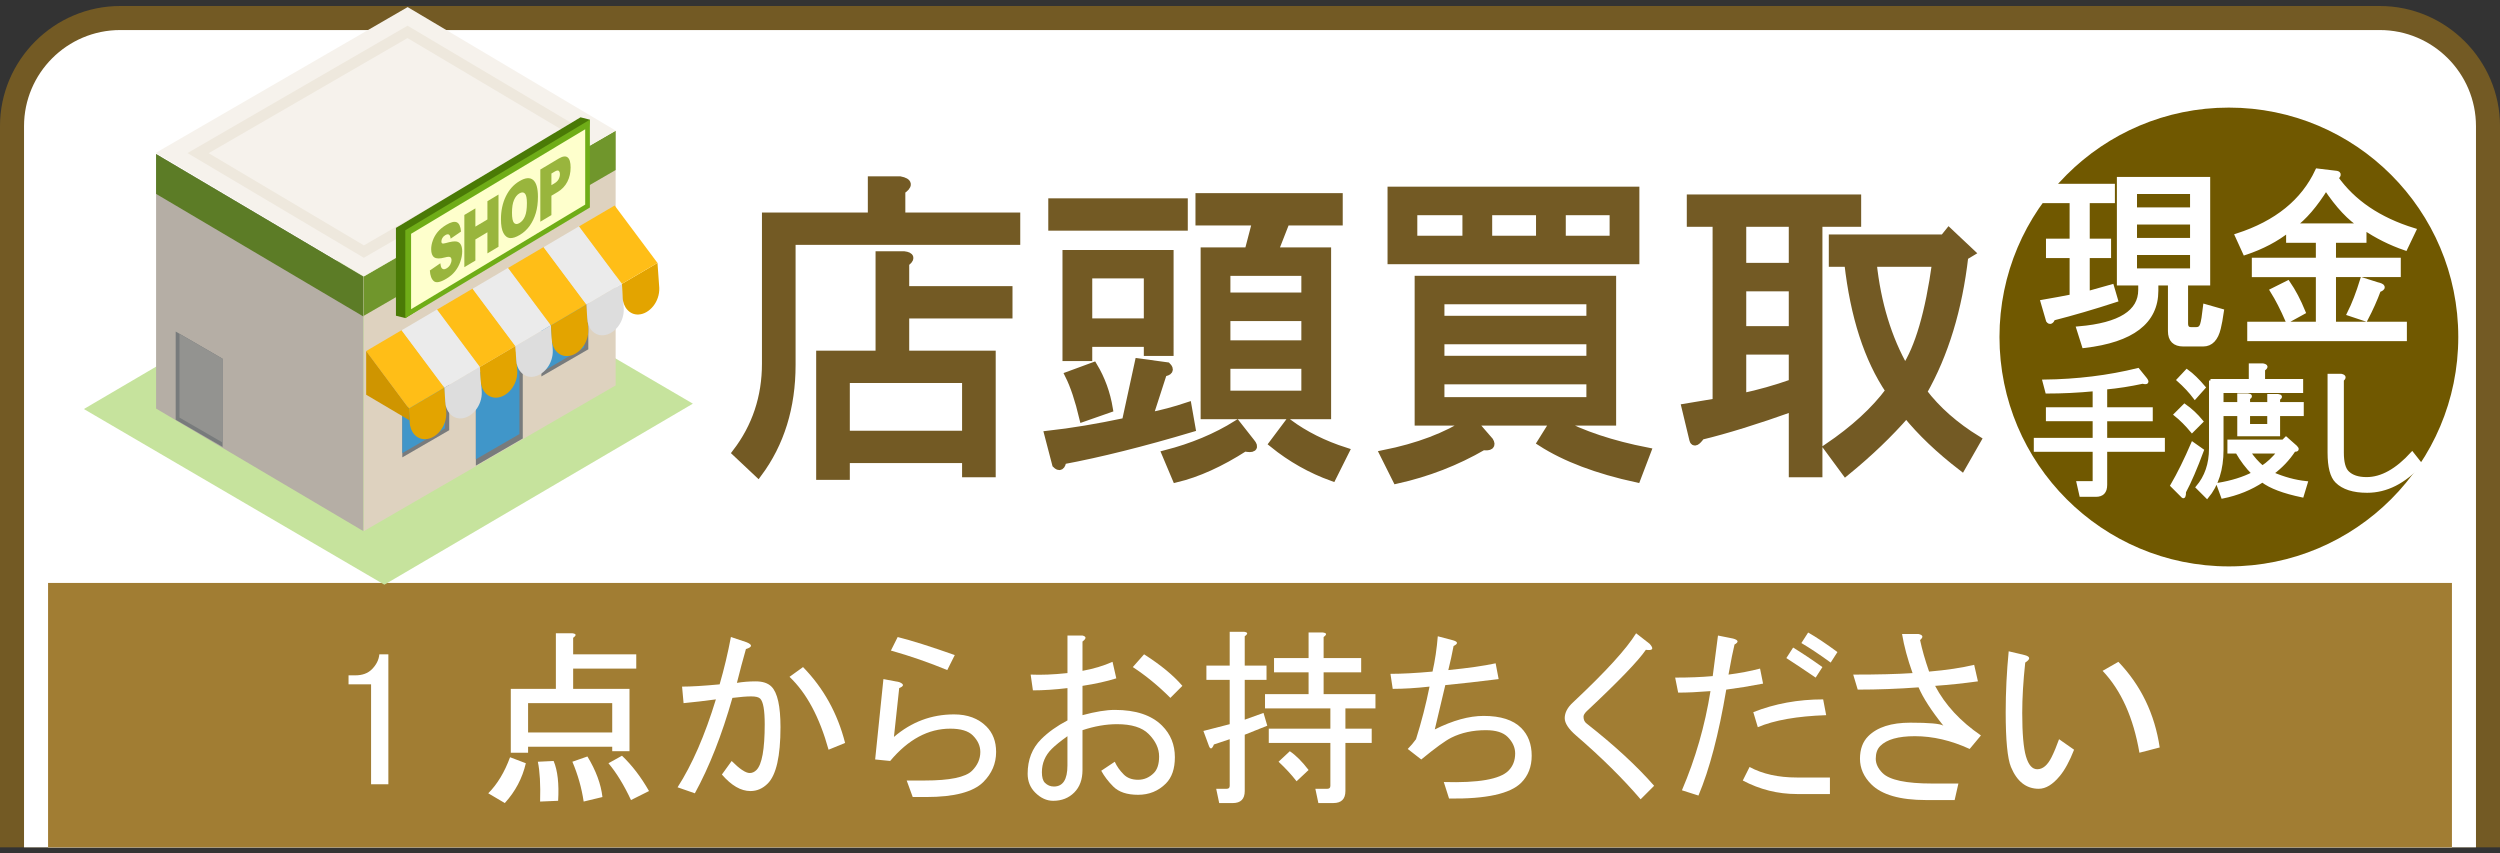
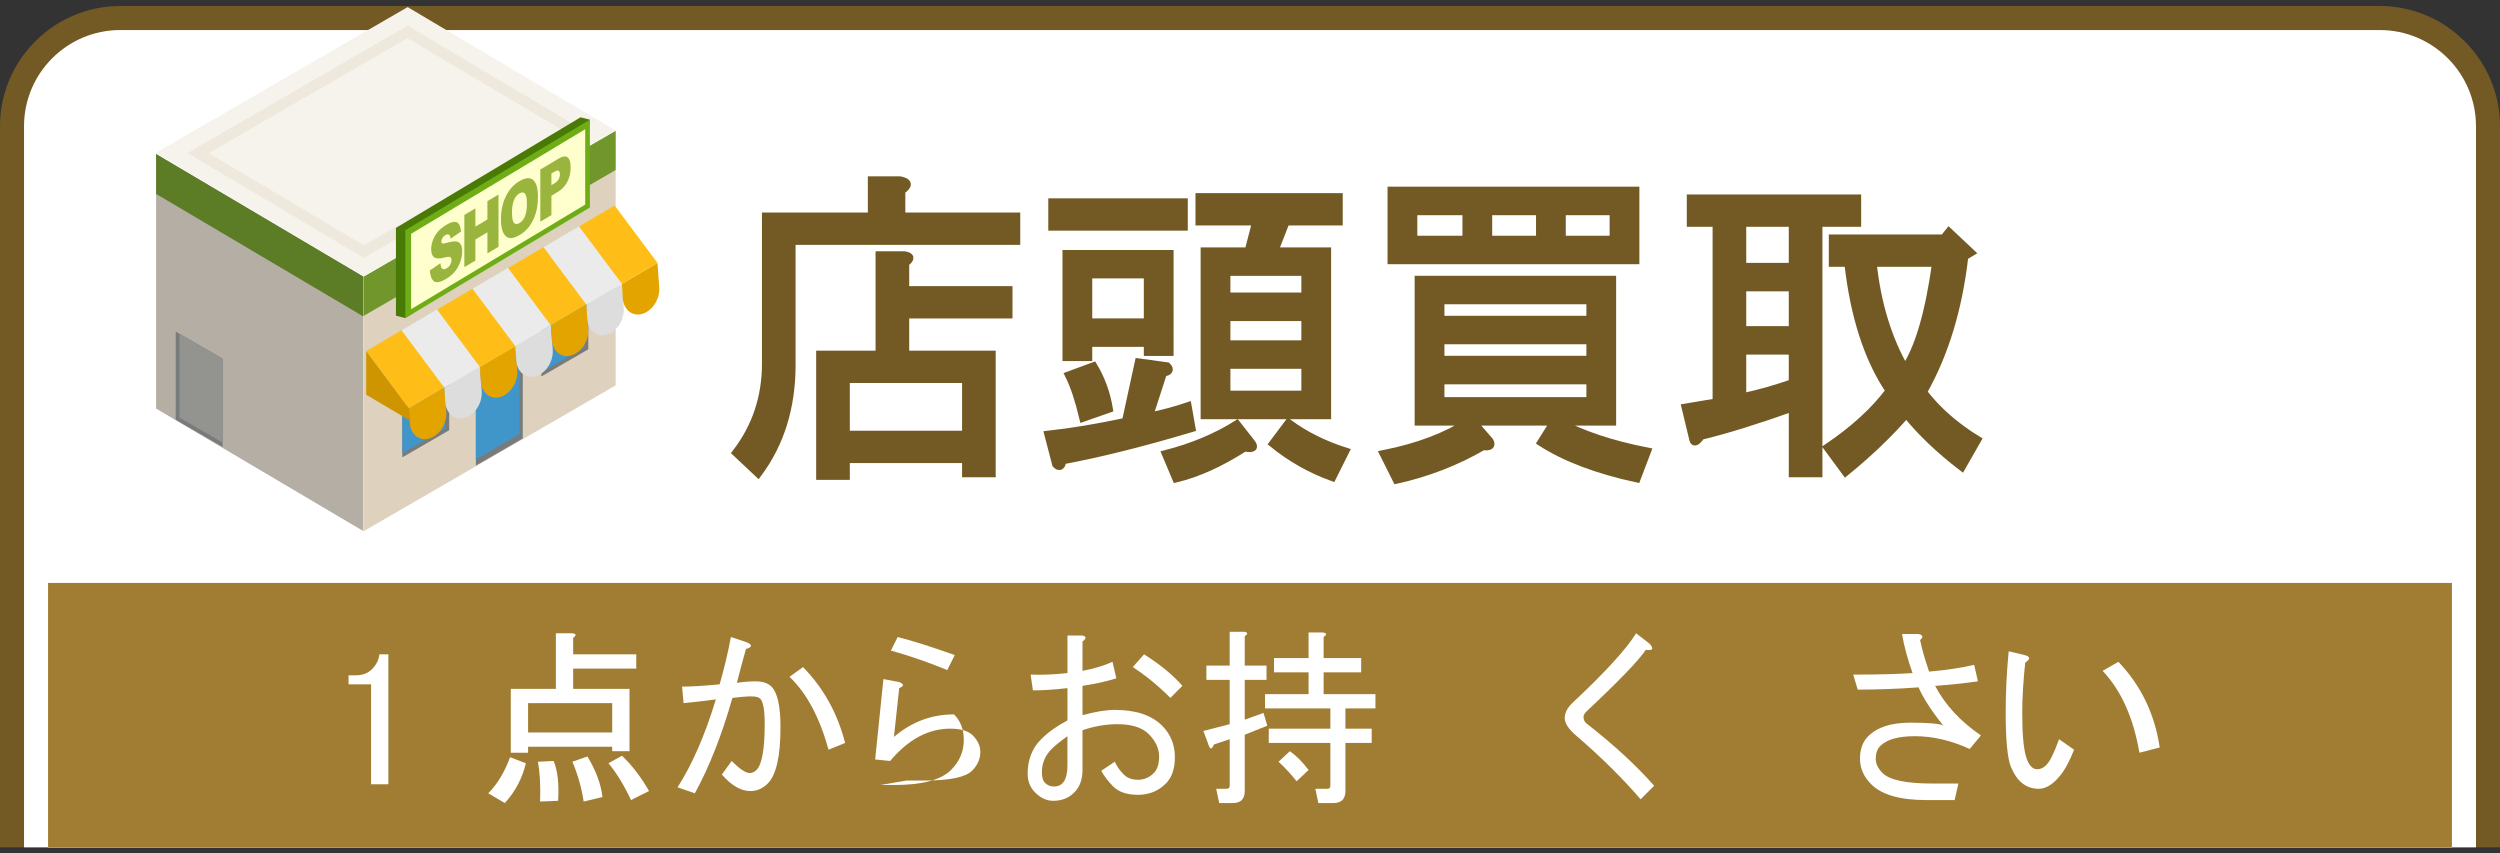
<svg xmlns="http://www.w3.org/2000/svg" version="1.1" id="レイヤー_1" x="0px" y="0px" width="207.998px" height="71px" viewBox="0 0 207.998 71" enable-background="new 0 0 207.998 71" xml:space="preserve">
  <rect x="0" y="0" width="207.998" height="71" fill="#333333" stroke="none" />
  <g>
    <g>
      <path fill="#735A24" d="M-0.001,70.5v-60c0-5.5,4.5-10,10-10h188c5.5,0,10,4.5,10,10v60H-0.001z" />
      <path fill="#FFFFFF" d="M1.999,70.5v-60c0-4.411,3.589-8,8-8h188c4.411,0,8,3.589,8,8v60H1.999z" />
      <path fill="#FFFFFF" d="M3.999,70.5v-60c0-3.309,2.691-6,6-6h188c3.309,0,6,2.691,6,6v60H3.999z" />
      <rect x="3.999" y="48.5" fill="#A17D33" width="200" height="22" />
    </g>
    <g>
      <path fill="#FFFFFF" d="M31.561,54.438h0.75v10.813h-1.438v-8.313h-1.875v-0.75h0.563c0.584,0,1.041-0.166,1.375-0.5    C31.311,55.313,31.52,54.897,31.561,54.438z" />
      <path fill="#FFFFFF" d="M40.623,66.001c0.75-0.75,1.354-1.75,1.813-3l1.313,0.5c-0.291,1.25-0.875,2.354-1.75,3.313L40.623,66.001    z M47.686,53.063v1.375h5.25v1.188h-5.25v1.688h4.688v5.188h-1.438v-0.375h-7v0.5h-1.438v-5.313h3.75v-4.625h1.375    C47.957,52.73,47.977,52.855,47.686,53.063z M50.936,60.938v-2.438h-7v2.438H50.936z M46.061,63.313    c0.334,0.792,0.459,1.896,0.375,3.313l-1.5,0.063c0.041-1.416-0.021-2.521-0.188-3.313L46.061,63.313z M48.873,62.938    c0.709,1.167,1.125,2.292,1.25,3.375l-1.563,0.375c-0.166-1.125-0.479-2.229-0.938-3.313L48.873,62.938z M51.748,62.876    c0.834,0.792,1.584,1.771,2.25,2.938l-1.5,0.75c-0.584-1.25-1.209-2.271-1.875-3.063L51.748,62.876z" />
      <path fill="#FFFFFF" d="M59.561,58.188c-0.916,0.125-1.813,0.229-2.688,0.313l-0.125-1.375c0.75,0,1.791-0.063,3.125-0.188    c0.375-1.291,0.688-2.604,0.938-3.938l1.313,0.438c0.5,0.209,0.479,0.396-0.063,0.563c-0.25,0.875-0.5,1.813-0.75,2.813    c0.5-0.083,1.021-0.125,1.563-0.125c0.584,0,1.021,0.146,1.313,0.438c0.5,0.5,0.75,1.625,0.75,3.375    c0,2.417-0.354,3.979-1.063,4.688c-0.416,0.416-0.896,0.625-1.438,0.625c-0.791,0-1.584-0.458-2.375-1.375l0.813-1.125    c0.666,0.667,1.166,1,1.5,1c0.209,0,0.396-0.083,0.563-0.25c0.459-0.458,0.688-1.729,0.688-3.813c0-1.166-0.125-1.875-0.375-2.125    c-0.125-0.125-0.375-0.188-0.75-0.188s-0.896,0.042-1.563,0.125c-0.875,3.084-1.916,5.729-3.125,7.938l-1.438-0.5    C57.582,63.626,58.645,61.188,59.561,58.188z M65.686,56.313l1.125-0.813c1.709,1.75,2.875,3.854,3.5,6.313l-1.375,0.563    C68.186,59.668,67.102,57.647,65.686,56.313z" />
-       <path fill="#FFFFFF" d="M75.436,64.938h1.5c2.084,0,3.396-0.271,3.938-0.813c0.459-0.458,0.688-0.979,0.688-1.563    c0-0.5-0.209-0.958-0.625-1.375c-0.375-0.375-1-0.563-1.875-0.563c-1.834,0-3.5,0.896-5,2.688l-1.25-0.125l0.688-6.688l1.313,0.25    c0.416,0.167,0.416,0.334,0,0.5l-0.438,4.063c1.459-1.25,3.125-1.875,5-1.875c1.125,0,2.021,0.334,2.688,1    c0.541,0.542,0.813,1.25,0.813,2.125c0,0.959-0.354,1.792-1.063,2.5c-0.834,0.833-2.416,1.25-4.75,1.25h-1.125L75.436,64.938z     M79.436,54.501l-0.625,1.25c-1.5-0.625-3.063-1.166-4.688-1.625l0.563-1.125C75.852,53.293,77.436,53.793,79.436,54.501z" />
+       <path fill="#FFFFFF" d="M75.436,64.938h1.5c2.084,0,3.396-0.271,3.938-0.813c0.459-0.458,0.688-0.979,0.688-1.563    c0-0.5-0.209-0.958-0.625-1.375c-0.375-0.375-1-0.563-1.875-0.563c-1.834,0-3.5,0.896-5,2.688l-1.25-0.125l0.688-6.688l1.313,0.25    c0.416,0.167,0.416,0.334,0,0.5l-0.438,4.063c1.459-1.25,3.125-1.875,5-1.875c0.541,0.542,0.813,1.25,0.813,2.125c0,0.959-0.354,1.792-1.063,2.5c-0.834,0.833-2.416,1.25-4.75,1.25h-1.125L75.436,64.938z     M79.436,54.501l-0.625,1.25c-1.5-0.625-3.063-1.166-4.688-1.625l0.563-1.125C75.852,53.293,77.436,53.793,79.436,54.501z" />
      <path fill="#FFFFFF" d="M92.748,59.063c1.75,0,3.063,0.438,3.938,1.313c0.709,0.709,1.063,1.584,1.063,2.625    c0,0.959-0.25,1.688-0.75,2.188c-0.625,0.625-1.396,0.938-2.313,0.938s-1.604-0.229-2.063-0.688c-0.416-0.416-0.75-0.854-1-1.313    l1.125-0.75c0.166,0.375,0.416,0.729,0.75,1.063c0.291,0.292,0.688,0.438,1.188,0.438s0.938-0.188,1.313-0.563    c0.291-0.291,0.438-0.75,0.438-1.375c0-0.666-0.291-1.291-0.875-1.875c-0.541-0.541-1.416-0.813-2.625-0.813    c-0.916,0-1.875,0.167-2.875,0.5v3.313c0,0.792-0.229,1.417-0.688,1.875s-1.041,0.688-1.75,0.688c-0.541,0-1.041-0.229-1.5-0.688    c-0.416-0.417-0.625-0.938-0.625-1.563c0-1.166,0.375-2.125,1.125-2.875c0.584-0.583,1.313-1.104,2.188-1.563v-2.688    c-1.041,0.125-2,0.188-2.875,0.188l-0.188-1.313c0.875,0.042,1.896,0,3.063-0.125v-3.125h1.25c0.334,0.084,0.334,0.25,0,0.5v2.438    c0.916-0.166,1.75-0.416,2.5-0.75l0.313,1.375c-0.791,0.25-1.729,0.459-2.813,0.625v2.438    C91.145,59.21,92.039,59.063,92.748,59.063z M87.498,62.313c-0.541,0.542-0.813,1.188-0.813,1.938c0,0.417,0.084,0.709,0.25,0.875    c0.209,0.209,0.459,0.313,0.75,0.313c0.75,0,1.125-0.583,1.125-1.75v-2.438C88.227,61.668,87.789,62.022,87.498,62.313z     M95.186,54.438c1.375,0.875,2.438,1.75,3.188,2.625l-1,1c-1-1-2.041-1.854-3.125-2.563L95.186,54.438z" />
      <path fill="#FFFFFF" d="M101.186,65.626h0.875c0.166,0,0.25-0.084,0.25-0.25v-3.875l-1.313,0.438    c-0.166,0.417-0.313,0.438-0.438,0.063l-0.438-1.188l2.188-0.563v-3.688h-1.938v-1.188h1.938v-2.813h1.188    c0.334,0.042,0.354,0.167,0.063,0.375v2.438h1.813v1.188h-1.813v3.313l1.563-0.563l0.313,1.063l-1.875,0.75v4.688    c0,0.666-0.334,1-1,1h-1.125L101.186,65.626z M109.436,65.626h1c0.166,0,0.25-0.084,0.25-0.25v-3.563h-5.125v-1.188h5.125v-1.688    h-5.438v-1.188h3.625v-1.813h-2.875v-1.188h2.875v-2.125h1.188c0.334,0.042,0.354,0.167,0.063,0.375v1.75h3.125v1.188h-3.125    v1.813h4.313v1.188h-2.5v1.688h2.188v1.188h-2.188v4c0,0.666-0.334,1-1,1h-1.25L109.436,65.626z M108.873,64.063l-1,0.938    c-0.416-0.541-0.916-1.083-1.5-1.625l0.938-0.875C107.811,62.835,108.332,63.355,108.873,64.063z" />
-       <path fill="#FFFFFF" d="M125.498,64.126c0.375-0.375,0.563-0.854,0.563-1.438c0-0.5-0.209-0.958-0.625-1.375    c-0.375-0.375-0.979-0.563-1.813-0.563c-1.084,0-2.041,0.209-2.875,0.625c-0.5,0.25-1.334,0.854-2.5,1.813l-1.125-0.875    c0.25-0.25,0.479-0.521,0.688-0.813c0.459-1.458,0.834-2.916,1.125-4.375c-1.125,0.125-2.146,0.188-3.063,0.188l-0.188-1.25    c0.959,0,2.125-0.063,3.5-0.188c0.209-0.916,0.354-1.896,0.438-2.938l1.188,0.313c0.5,0.125,0.541,0.292,0.125,0.5    c-0.125,0.667-0.271,1.334-0.438,2c1.666-0.166,2.979-0.354,3.938-0.563l0.25,1.313c-1.666,0.209-3.146,0.375-4.438,0.5    c-0.291,1.25-0.584,2.479-0.875,3.688c1.5-0.75,2.854-1.125,4.063-1.125c1.416,0,2.459,0.334,3.125,1    c0.584,0.584,0.875,1.354,0.875,2.313c0,0.917-0.291,1.667-0.875,2.25c-0.916,0.916-2.916,1.354-6,1.313l-0.438-1.375    C122.998,65.147,124.789,64.835,125.498,64.126z" />
      <path fill="#FFFFFF" d="M130.873,58.438c2.709-2.541,4.459-4.458,5.25-5.75l1.125,0.875c0.375,0.417,0.271,0.584-0.313,0.5    c-0.625,0.917-2.271,2.625-4.938,5.125c-0.166,0.167-0.25,0.313-0.25,0.438c0,0.25,0.084,0.438,0.25,0.563    c2.334,1.834,4.209,3.563,5.625,5.188l-1.125,1.125c-1.459-1.708-3.25-3.479-5.375-5.313c-0.625-0.541-0.938-1.021-0.938-1.438    C130.186,59.293,130.414,58.855,130.873,58.438z" />
-       <path fill="#FFFFFF" d="M146.686,56.876c-1.084,0.209-2.104,0.375-3.063,0.5c-0.625,3.709-1.396,6.646-2.313,8.813l-1.375-0.438    c1.125-2.625,1.916-5.375,2.375-8.25c-1.041,0.084-1.938,0.125-2.688,0.125l-0.25-1.25c1.166,0,2.209-0.041,3.125-0.125    c0.166-1.291,0.313-2.416,0.438-3.375l1.25,0.25c0.459,0.125,0.5,0.292,0.125,0.5c-0.125,0.5-0.291,1.334-0.5,2.5    c0.959-0.125,1.834-0.291,2.625-0.5L146.686,56.876z M152.248,64.688v1.375h-2.75c-1.584,0-3.084-0.375-4.5-1.125l0.563-1.125    c1.084,0.584,2.396,0.875,3.938,0.875H152.248z M151.936,59.501c-2.416,0.084-4.313,0.417-5.688,1l-0.375-1.25    c1.791-0.708,3.729-1.063,5.813-1.063L151.936,59.501z M149.186,53.876c0.75,0.459,1.563,1,2.438,1.625l-0.563,0.875    c-0.916-0.625-1.729-1.166-2.438-1.625L149.186,53.876z M150.436,52.626c0.666,0.375,1.479,0.917,2.438,1.625l-0.563,0.875    c-0.916-0.666-1.729-1.208-2.438-1.625L150.436,52.626z" />
      <path fill="#FFFFFF" d="M154.561,57.376l-0.375-1.25c2.041,0,3.688-0.041,4.938-0.125c-0.416-1.166-0.709-2.25-0.875-3.25h1.375    c0.375,0.084,0.416,0.25,0.125,0.5c0.166,0.792,0.416,1.667,0.75,2.625c1.459-0.125,2.709-0.313,3.75-0.563l0.313,1.375    c-1.209,0.167-2.396,0.292-3.563,0.375c0.834,1.584,2.104,2.959,3.813,4.125l-0.938,1.125c-1.541-0.708-3.063-1.063-4.563-1.063    c-1.375,0-2.334,0.271-2.875,0.813c-0.25,0.25-0.375,0.604-0.375,1.063c0,0.417,0.188,0.813,0.563,1.188    c0.584,0.584,1.959,0.875,4.125,0.875h2.188l-0.313,1.375h-2.375c-2.166,0-3.688-0.438-4.563-1.313    c-0.625-0.625-0.938-1.333-0.938-2.125c0-0.791,0.229-1.416,0.688-1.875c0.75-0.75,1.916-1.125,3.5-1.125s2.5,0.084,2.75,0.25    c-1-1.25-1.688-2.313-2.063-3.188C157.914,57.313,156.227,57.376,154.561,57.376z" />
      <path fill="#FFFFFF" d="M171.373,64.563c-0.584,0.709-1.166,1.063-1.75,1.063c-1.041,0-1.813-0.604-2.313-1.813    c-0.291-0.708-0.438-2.229-0.438-4.563c0-1.666,0.084-3.354,0.25-5.063l1.313,0.313c0.5,0.125,0.521,0.334,0.063,0.625    c-0.166,1.542-0.25,2.938-0.25,4.188c0,1.709,0.104,2.917,0.313,3.625c0.209,0.709,0.521,1.063,0.938,1.063    c0.459,0,0.854-0.333,1.188-1c0.209-0.416,0.416-0.916,0.625-1.5l1.25,0.875C172.186,63.335,171.789,64.063,171.373,64.563z     M179.686,62.188l-1.688,0.438c-0.5-2.916-1.521-5.188-3.063-6.813l1.313-0.75C178.123,57.022,179.27,59.397,179.686,62.188z" />
    </g>
    <g>
      <g>
        <path fill="#735A24" stroke="#735A24" stroke-width="0.65" stroke-miterlimit="10" d="M61.248,37.665     c1.646-2.148,2.471-4.619,2.471-7.412V18.006h8.809v-3.008h2.363c0.715,0.145,0.752,0.43,0.107,0.859v2.148h9.561v2.041H65.867     V30.36c0,3.51-0.932,6.518-2.793,9.023L61.248,37.665z M75.213,21.229c0.572,0.072,0.607,0.287,0.107,0.645v2.256h8.594v2.041     H75.32v3.33h7.197v9.883h-2.148v-1.182h-9.99v1.396H68.23V29.5h4.941v-8.271H75.213z M80.369,36.161v-4.619h-9.99v4.619H80.369z" />
        <path fill="#735A24" stroke="#735A24" stroke-width="0.65" stroke-miterlimit="10" d="M88.4,38.309     c-0.072,0.5-0.252,0.607-0.537,0.322l-0.645-2.471c1.934-0.215,4.082-0.572,6.445-1.074l1.074-4.941l2.363,0.322     c0.285,0.287,0.178,0.467-0.322,0.537l-1.182,3.652c1.074-0.215,2.148-0.5,3.223-0.859l0.322,1.826     C95.061,36.842,91.479,37.735,88.4,38.309z M98.498,16.825v2.041H87.541v-2.041H98.498z M97.316,29.286H95.49v-0.752h-4.941     v1.182h-1.826v-8.594h8.594V29.286z M90.119,34.764c-0.359-1.504-0.752-2.686-1.182-3.545l2.041-0.752     c0.645,1.074,1.074,2.256,1.289,3.545L90.119,34.764z M90.549,22.84v3.975h4.941V22.84H90.549z M96.994,37.772     c2.219-0.572,4.189-1.396,5.908-2.471l1.182,1.504c0.357,0.43,0.178,0.572-0.537,0.43c-2.006,1.289-3.904,2.148-5.693,2.578     L96.994,37.772z M100.217,34.549V20.907h3.652l0.645-2.471h-4.727v-2.041h11.602v2.041h-4.404l-0.967,2.471h4.404v13.643H100.217     z M108.596,22.625h-6.553v2.041h6.553V22.625z M108.596,26.385h-6.553v2.256h6.553V26.385z M108.596,30.36h-6.553v2.471h6.553     V30.36z M107.199,35.194c1.359,1.004,2.936,1.791,4.727,2.363l-1.074,2.148c-1.791-0.645-3.438-1.576-4.941-2.793L107.199,35.194     z" />
        <path fill="#735A24" stroke="#735A24" stroke-width="0.65" stroke-miterlimit="10" d="M118.023,35.086V23.27h16.113v11.816     h-4.512c2.004,1.074,4.475,1.898,7.412,2.471l-0.859,2.256c-3.295-0.717-5.945-1.719-7.949-3.008l1.074-1.719h-6.768l1.396,1.611     c0.215,0.359,0.035,0.502-0.537,0.43c-2.221,1.289-4.619,2.219-7.197,2.793l-1.074-2.148c2.863-0.572,5.227-1.467,7.09-2.686     H118.023z M136.07,15.858v5.801h-20.303v-5.801H136.07z M121.998,17.577h-4.404v2.363h4.404V17.577z M119.85,26.6h12.461v-1.611     H119.85V26.6z M132.311,28.319H119.85v1.611h12.461V28.319z M132.311,31.649H119.85v1.719h12.461V31.649z M128.121,17.577h-4.297     v2.363h4.297V17.577z M134.244,17.577h-4.297v2.363h4.297V17.577z" />
        <path fill="#735A24" stroke="#735A24" stroke-width="0.65" stroke-miterlimit="10" d="M142.813,18.543h-2.148v-2.041h13.857     v2.041h-3.223v20.84h-2.148v-5.479c-3.008,1.074-5.551,1.863-7.627,2.363c-0.359,0.502-0.574,0.609-0.645,0.322l-0.645-2.686     c0.859-0.143,1.719-0.285,2.578-0.43V18.543z M144.961,18.543v3.652h4.189v-3.652H144.961z M144.961,23.915v3.545h4.189v-3.545     H144.961z M144.961,29.178v3.867c1.359-0.285,2.756-0.68,4.189-1.182v-2.686H144.961z M152.051,37.235     c2.219-1.504,3.938-3.078,5.156-4.727c-1.791-2.648-2.938-6.193-3.438-10.635h-1.289v-2.041h9.238l0.43-0.537l1.826,1.719     l-0.537,0.322c-0.502,4.369-1.648,8.129-3.438,11.279c1.145,1.504,2.648,2.83,4.512,3.975l-1.289,2.256     c-1.863-1.434-3.402-2.9-4.619-4.404c-1.434,1.648-3.115,3.258-5.049,4.834L152.051,37.235z M161.074,21.874h-5.264     c0.357,3.367,1.252,6.303,2.686,8.809C159.641,28.963,160.5,26.028,161.074,21.874z" />
      </g>
    </g>
    <g>
-       <polygon fill="#C6E39D" points="32.646,18.97 57.646,33.585 31.979,48.646 6.977,34.031   " />
      <g>
        <polygon fill="#B5AEA5" points="12.986,12.813 30.235,23.013 30.235,44.192 12.986,33.993    " />
        <polygon fill="#5C7C26" points="12.986,12.813 30.235,23.013 30.235,26.333 12.986,16.132    " />
        <polygon fill="#DED2BF" points="51.221,10.884 30.263,23.013 30.263,44.192 51.221,32.065    " />
        <polygon fill="#70962C" points="51.221,10.884 30.263,23.013 30.263,26.276 51.221,14.147    " />
        <polygon fill="#787B7C" points="48.947,25.117 45.043,27.375 45.043,31.321 48.947,29.062    " />
        <polygon fill="#787B7C" points="37.375,31.849 33.471,34.107 33.471,38.054 37.375,35.794    " />
        <polygon fill="#4096C9" points="37.026,32.044 33.471,34.103 33.471,37.697 37.026,35.639    " />
        <polygon fill="#4096C9" points="48.606,25.314 45.049,27.373 45.049,30.969 48.606,28.91    " />
        <polygon fill="#787B7C" points="14.617,27.583 18.521,29.843 18.521,37.183 14.617,34.923    " />
        <polygon fill="#939390" points="14.935,27.778 18.521,29.854 18.521,36.819 14.935,34.745    " />
        <polygon fill="#F6F2EC" points="33.916,0.59 12.958,12.719 30.263,22.993 51.221,10.865    " />
        <path fill="#EEE8DD" d="M30.27,21.447l-14.672-8.713l18.31-10.596L48.58,10.85L30.27,21.447z M17.36,12.744l12.916,7.671     l16.543-9.574L33.903,3.169L17.36,12.744z" />
        <g>
          <polygon fill="#4A7A06" points="48.299,17.069 49.077,9.957 48.299,9.76 32.942,18.961 32.942,26.268 33.722,26.464     " />
          <polygon fill="#6FAD17" points="49.077,17.265 49.077,9.957 33.722,19.154 33.722,26.464     " />
          <polygon fill="#FEFFCC" points="48.688,17.022 48.688,10.755 34.202,19.452 34.202,25.723     " />
        </g>
        <polygon fill="#787B7C" points="43.494,28.938 39.591,31.197 39.591,38.742 43.494,36.483    " />
        <polygon fill="#4096C9" points="43.217,29.104 39.591,31.203 39.591,38.211 43.217,36.113    " />
        <g>
          <g>
            <path fill="#E3A400" d="M34.022,33.988l0.065,1.133c0.023,0.808,0.575,1.464,1.328,1.419c0.901-0.055,1.758-1.057,1.715-2.215       l-0.148-2.08L34.022,33.988z" />
            <polygon fill="#FFBE17" points="36.982,32.245 34.022,33.988 30.458,29.21 33.417,27.467      " />
          </g>
          <g>
            <path fill="#DDDDDD" d="M36.977,32.259l0.064,1.135c0.021,0.808,0.575,1.463,1.33,1.418c0.9-0.055,1.756-1.058,1.712-2.216       l-0.147-2.079L36.977,32.259z" />
            <polygon fill="#EBEBEB" points="39.936,30.517 36.977,32.259 33.412,27.48 36.371,25.739      " />
          </g>
          <g>
            <path fill="#E3A400" d="M39.93,30.53l0.065,1.134c0.021,0.81,0.575,1.465,1.33,1.42c0.898-0.056,1.754-1.058,1.712-2.217       l-0.149-2.079L39.93,30.53z" />
            <polygon fill="#FFBE17" points="42.888,28.788 39.93,30.53 36.365,25.753 39.325,24.009      " />
          </g>
          <g>
            <path fill="#DDDDDD" d="M42.882,28.802l0.066,1.135c0.021,0.806,0.575,1.463,1.329,1.416c0.902-0.053,1.758-1.057,1.714-2.215       l-0.149-2.079L42.882,28.802z" />
            <polygon fill="#EBEBEB" points="45.842,27.059 42.882,28.802 39.318,24.024 42.275,22.281      " />
          </g>
          <g>
            <path fill="#E3A400" d="M45.839,27.074l0.064,1.132c0.021,0.809,0.571,1.464,1.327,1.418c0.899-0.053,1.755-1.057,1.714-2.212       l-0.15-2.081L45.839,27.074z" />
            <polygon fill="#FFBE17" points="48.794,25.331 45.839,27.074 42.272,22.293 45.229,20.552      " />
          </g>
          <g>
            <path fill="#DDDDDD" d="M48.79,25.345l0.066,1.134c0.019,0.808,0.572,1.462,1.326,1.417c0.9-0.055,1.758-1.056,1.714-2.213       l-0.148-2.08L48.79,25.345z" />
            <polygon fill="#EBEBEB" points="51.748,23.603 48.79,25.345 45.227,20.565 48.184,18.822      " />
          </g>
          <g>
            <path fill="#E3A400" d="M51.745,23.615l0.062,1.134c0.023,0.807,0.576,1.464,1.329,1.418c0.901-0.053,1.757-1.057,1.715-2.214       l-0.149-2.079L51.745,23.615z" />
            <polygon fill="#FFBE17" points="54.701,21.874 51.745,23.615 48.177,18.835 51.137,17.097      " />
          </g>
        </g>
        <polygon fill="#CF9500" points="34.083,34.98 30.466,32.842 30.466,29.21 34.022,33.988    " />
      </g>
      <g>
        <path fill="#99B53D" d="M35.764,22.504l0.872-0.601c0.02,0.199,0.057,0.33,0.116,0.405c0.095,0.119,0.229,0.126,0.402,0.021     c0.134-0.078,0.234-0.184,0.306-0.314c0.071-0.134,0.105-0.259,0.105-0.378c0-0.111-0.033-0.192-0.1-0.241     c-0.069-0.048-0.227-0.038-0.471,0.028c-0.404,0.109-0.689,0.104-0.861-0.011c-0.173-0.115-0.26-0.344-0.26-0.685     c0-0.224,0.044-0.46,0.134-0.711c0.087-0.251,0.221-0.488,0.397-0.706c0.18-0.221,0.423-0.422,0.73-0.606     c0.38-0.229,0.669-0.298,0.868-0.211c0.199,0.088,0.318,0.345,0.354,0.772l-0.863,0.591c-0.023-0.18-0.071-0.296-0.145-0.34     c-0.074-0.045-0.175-0.028-0.305,0.05c-0.107,0.063-0.188,0.144-0.241,0.242c-0.056,0.1-0.08,0.196-0.08,0.29     c0,0.068,0.021,0.12,0.065,0.146c0.043,0.032,0.146,0.023,0.309-0.023c0.4-0.114,0.688-0.158,0.861-0.132     c0.175,0.027,0.3,0.112,0.378,0.256c0.081,0.142,0.119,0.335,0.119,0.571c0,0.278-0.054,0.566-0.159,0.866     c-0.104,0.299-0.252,0.563-0.44,0.797c-0.189,0.236-0.426,0.438-0.717,0.608c-0.502,0.304-0.854,0.369-1.047,0.201     C35.899,23.224,35.787,22.928,35.764,22.504z" />
        <path fill="#99B53D" d="M38.633,17.884l0.918-0.548v1.519l1.002-0.598v-1.519l0.922-0.552v4.344l-0.922,0.551v-1.757     l-1.002,0.599v1.757l-0.918,0.548V17.884z" />
        <path fill="#99B53D" d="M41.679,18.24c0-0.709,0.135-1.343,0.406-1.9c0.27-0.556,0.643-0.978,1.128-1.265     c0.493-0.297,0.875-0.33,1.144-0.102c0.267,0.229,0.399,0.692,0.399,1.391c0,0.508-0.058,0.958-0.175,1.353     c-0.117,0.396-0.287,0.749-0.506,1.063c-0.222,0.312-0.496,0.566-0.825,0.764c-0.337,0.199-0.614,0.286-0.835,0.262     c-0.217-0.023-0.395-0.166-0.532-0.421C41.747,19.129,41.679,18.746,41.679,18.24z M42.597,17.696     c0,0.438,0.056,0.722,0.166,0.846c0.113,0.124,0.262,0.131,0.456,0.015c0.196-0.116,0.35-0.303,0.456-0.555     c0.109-0.253,0.163-0.621,0.163-1.108c0-0.408-0.056-0.673-0.169-0.794c-0.112-0.119-0.266-0.123-0.461-0.007     c-0.184,0.11-0.332,0.293-0.444,0.552C42.652,16.904,42.597,17.253,42.597,17.696z" />
        <path fill="#99B53D" d="M44.955,14.105l1.527-0.911c0.331-0.197,0.58-0.231,0.746-0.098c0.164,0.131,0.246,0.411,0.246,0.837     c0,0.438-0.089,0.835-0.27,1.188c-0.179,0.355-0.454,0.643-0.824,0.864l-0.503,0.3v1.611l-0.923,0.551V14.105z M45.878,15.407     l0.224-0.135c0.179-0.104,0.303-0.226,0.373-0.359c0.071-0.132,0.108-0.266,0.108-0.406c0-0.138-0.03-0.235-0.095-0.291     c-0.061-0.059-0.178-0.037-0.349,0.066l-0.262,0.156V15.407z" />
      </g>
    </g>
    <g>
-       <circle fill="#705800" cx="185.441" cy="28.038" r="19.086" />
      <g>
        <g>
          <path fill="#FFFFFF" stroke="#FFFFFF" stroke-width="0.406" stroke-miterlimit="10" d="M169.983,25.135      c0.972-0.169,1.776-0.317,2.41-0.444v-3.425h-1.966v-1.205h1.966v-3.361h-2.283v-1.205h5.645v1.205h-2.093v3.361h1.775v1.205      h-1.775v3.171l2.029-0.57l0.317,1.078c-1.818,0.593-3.552,1.1-5.201,1.522c-0.126,0.296-0.253,0.359-0.38,0.19L169.983,25.135z       M180.575,23.549h-1.205v0.635c0,2.579-1.987,4.101-5.962,4.566l-0.443-1.396c3.424-0.295,5.137-1.373,5.137-3.234v-0.571      h-0.888h-0.888v-8.626h7.357v8.626h-1.84v3.361c0,0.339,0.148,0.508,0.444,0.508h0.444c0.254,0,0.422-0.127,0.507-0.381      c0.085-0.253,0.169-0.761,0.254-1.521l1.332,0.38c-0.085,0.593-0.17,1.058-0.254,1.396c-0.212,0.888-0.634,1.332-1.269,1.332      h-1.648c-0.721,0-1.079-0.359-1.079-1.078V23.549z M182.414,17.46v-1.522h-4.82v1.522H182.414z M182.414,19.997v-1.522h-4.82      v1.522H182.414z M182.414,22.534v-1.522h-4.82v1.522H182.414z" />
-           <path fill="#FFFFFF" stroke="#FFFFFF" stroke-width="0.406" stroke-miterlimit="10" d="M192.88,26.974v-4.122h-5.327v-1.205      h5.327v-1.649h-2.474v-0.888c-1.015,0.804-2.22,1.438-3.615,1.902l-0.635-1.396c3.256-1.056,5.477-2.854,6.66-5.391l1.586,0.19      c0.211,0.042,0.189,0.169-0.063,0.38c1.437,2.03,3.593,3.488,6.47,4.377l-0.698,1.459c-1.228-0.423-2.368-0.993-3.425-1.713      v1.078h-2.537v1.649h5.391v1.205h-5.391v4.122h5.898v1.205h-12.875v-1.205H192.88z M190.343,26.657      c-0.423-0.973-0.847-1.797-1.269-2.474l1.269-0.635c0.465,0.677,0.888,1.48,1.269,2.41L190.343,26.657z M196.495,18.792      c-0.974-0.592-1.966-1.649-2.981-3.171c-0.888,1.438-1.797,2.495-2.727,3.171H196.495z M195.48,26.086      c0.381-0.761,0.739-1.69,1.078-2.791l1.205,0.381c0.549,0.127,0.592,0.275,0.127,0.444c-0.297,0.804-0.656,1.607-1.078,2.41      L195.48,26.086z" />
        </g>
        <g>
          <path fill="#FFFFFF" stroke="#FFFFFF" stroke-width="0.25" stroke-miterlimit="10" d="M170.054,31.706      c2.752-0.031,5.36-0.352,7.825-0.96l0.623,0.768c0.225,0.288,0.145,0.384-0.239,0.288c-1.024,0.225-2.049,0.384-3.072,0.48      v1.728h3.792v0.912h-3.792v1.633h4.8v0.912h-4.8v2.88c0,0.576-0.272,0.864-0.816,0.864h-1.248l-0.239-1.057h1.199      c0.096,0,0.145-0.048,0.145-0.144v-2.544h-4.896v-0.912h4.896v-1.633h-3.889V34.01h3.889v-1.584      c-1.344,0.128-2.657,0.192-3.937,0.192L170.054,31.706z" />
          <path fill="#FFFFFF" stroke="#FFFFFF" stroke-width="0.25" stroke-miterlimit="10" d="M180.693,40.395      c0.576-0.991,1.152-2.16,1.729-3.504l0.816,0.576c-0.545,1.472-1.041,2.624-1.488,3.456c0,0.384-0.064,0.496-0.192,0.336      L180.693,40.395z M182.373,35.882c-0.448-0.543-0.912-1.008-1.392-1.392l0.769-0.769c0.512,0.353,0.991,0.801,1.439,1.345      L182.373,35.882z M181.941,30.842c0.447,0.32,0.928,0.784,1.44,1.392l-0.769,0.864c-0.384-0.512-0.848-1.008-1.392-1.488      L181.941,30.842z M183.91,31.658h3.313v-1.297h1.056c0.319,0.064,0.336,0.192,0.048,0.385v0.912h3.168v0.912h-6.625v1.008h1.393      v-0.72h0.768c0.256,0.032,0.272,0.128,0.049,0.287v0.433h1.68v-0.672h0.769c0.256,0.032,0.271,0.128,0.048,0.288v0.384h1.969      v0.912h-1.969v1.68h-3.313v-0.863V34.49h-1.393v2.928c0,1.633-0.416,2.944-1.248,3.937l-0.815-0.815      c0.735-0.864,1.104-1.937,1.104-3.217V31.658z M189.047,39.387c0.959,0.416,1.902,0.672,2.832,0.768l-0.336,1.104      c-1.537-0.32-2.641-0.736-3.313-1.248c-0.961,0.64-2.064,1.088-3.313,1.344l-0.385-1.056c1.152-0.192,2.129-0.496,2.929-0.912      c-0.513-0.512-0.96-1.104-1.344-1.776h-0.673v-0.912h4.514l0.239-0.24l0.816,0.721c0.192,0.191,0.144,0.288-0.144,0.288      C190.391,38.203,189.782,38.843,189.047,39.387z M187.078,35.402h1.68V34.49h-1.68V35.402z M188.23,38.858      c0.447-0.288,0.896-0.703,1.344-1.248h-2.448C187.445,38.091,187.814,38.507,188.23,38.858z" />
          <path fill="#FFFFFF" stroke="#FFFFFF" stroke-width="0.25" stroke-miterlimit="10" d="M196.945,40.875      c-1.151,0-2-0.272-2.543-0.816c-0.417-0.415-0.625-1.216-0.625-2.4v-6.433h1.008c0.289,0.064,0.32,0.192,0.097,0.384v6.049      c0,0.801,0.144,1.345,0.433,1.633c0.352,0.353,0.879,0.527,1.584,0.527c1.248,0,2.512-0.703,3.792-2.112l0.72,0.912      C200.034,40.123,198.546,40.875,196.945,40.875z" />
        </g>
      </g>
    </g>
  </g>
</svg>